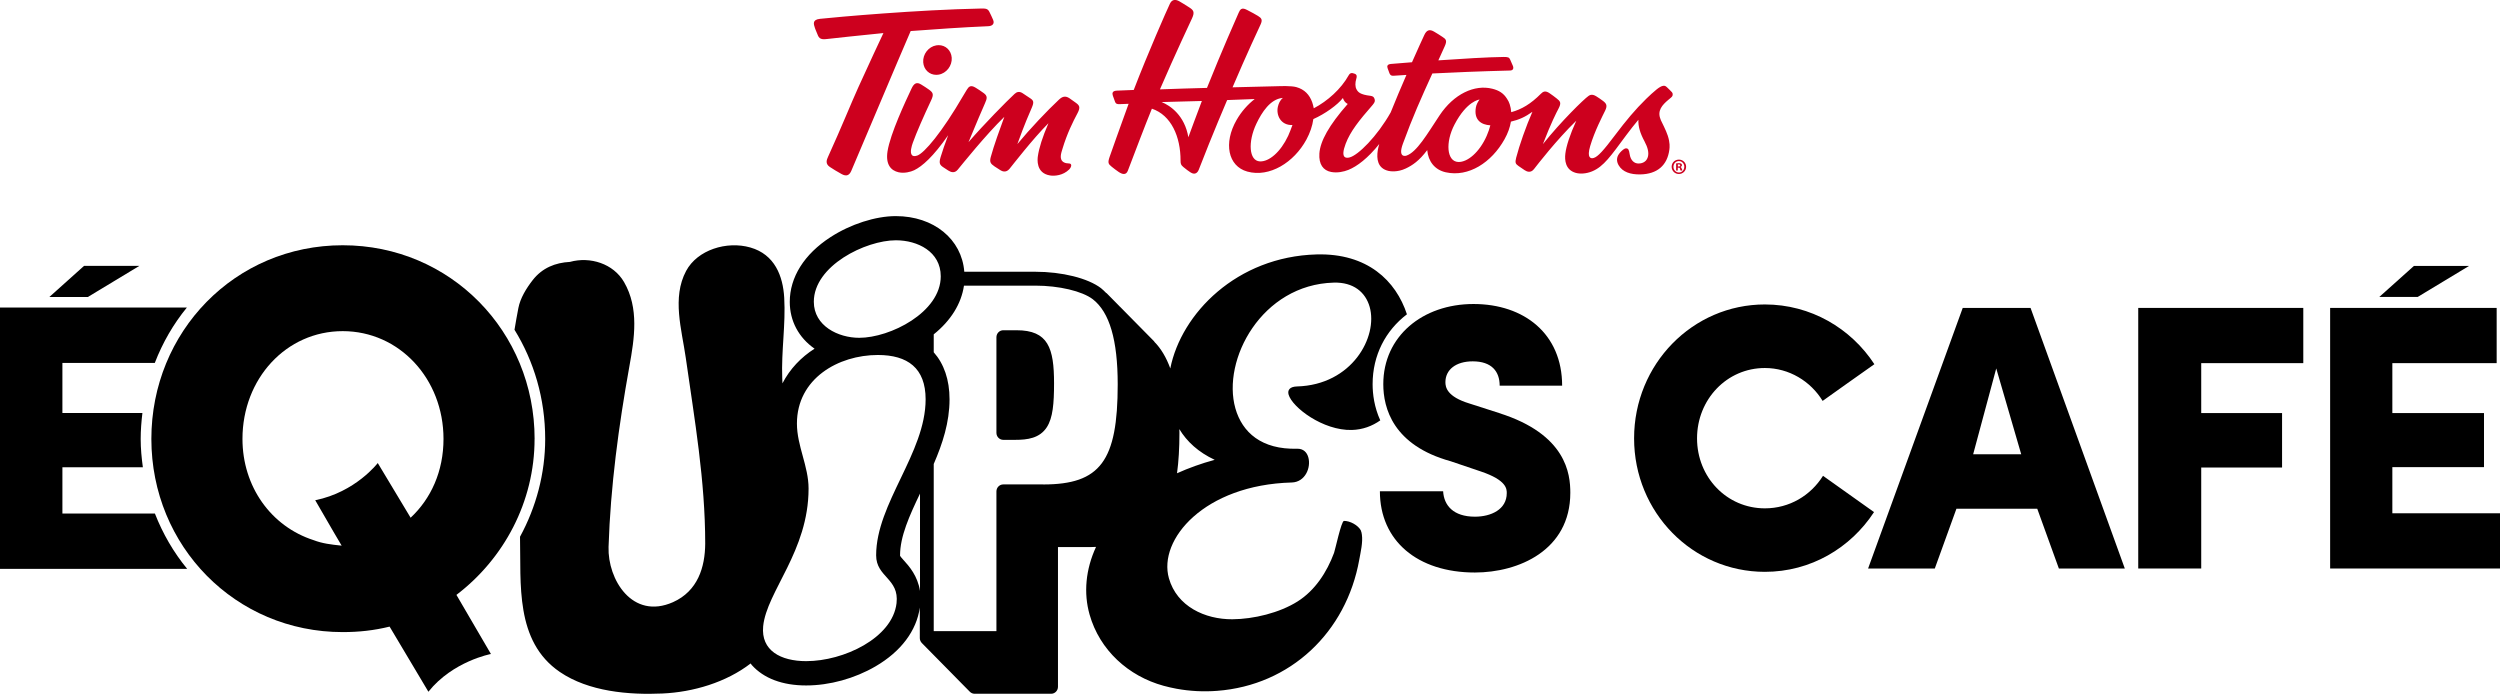
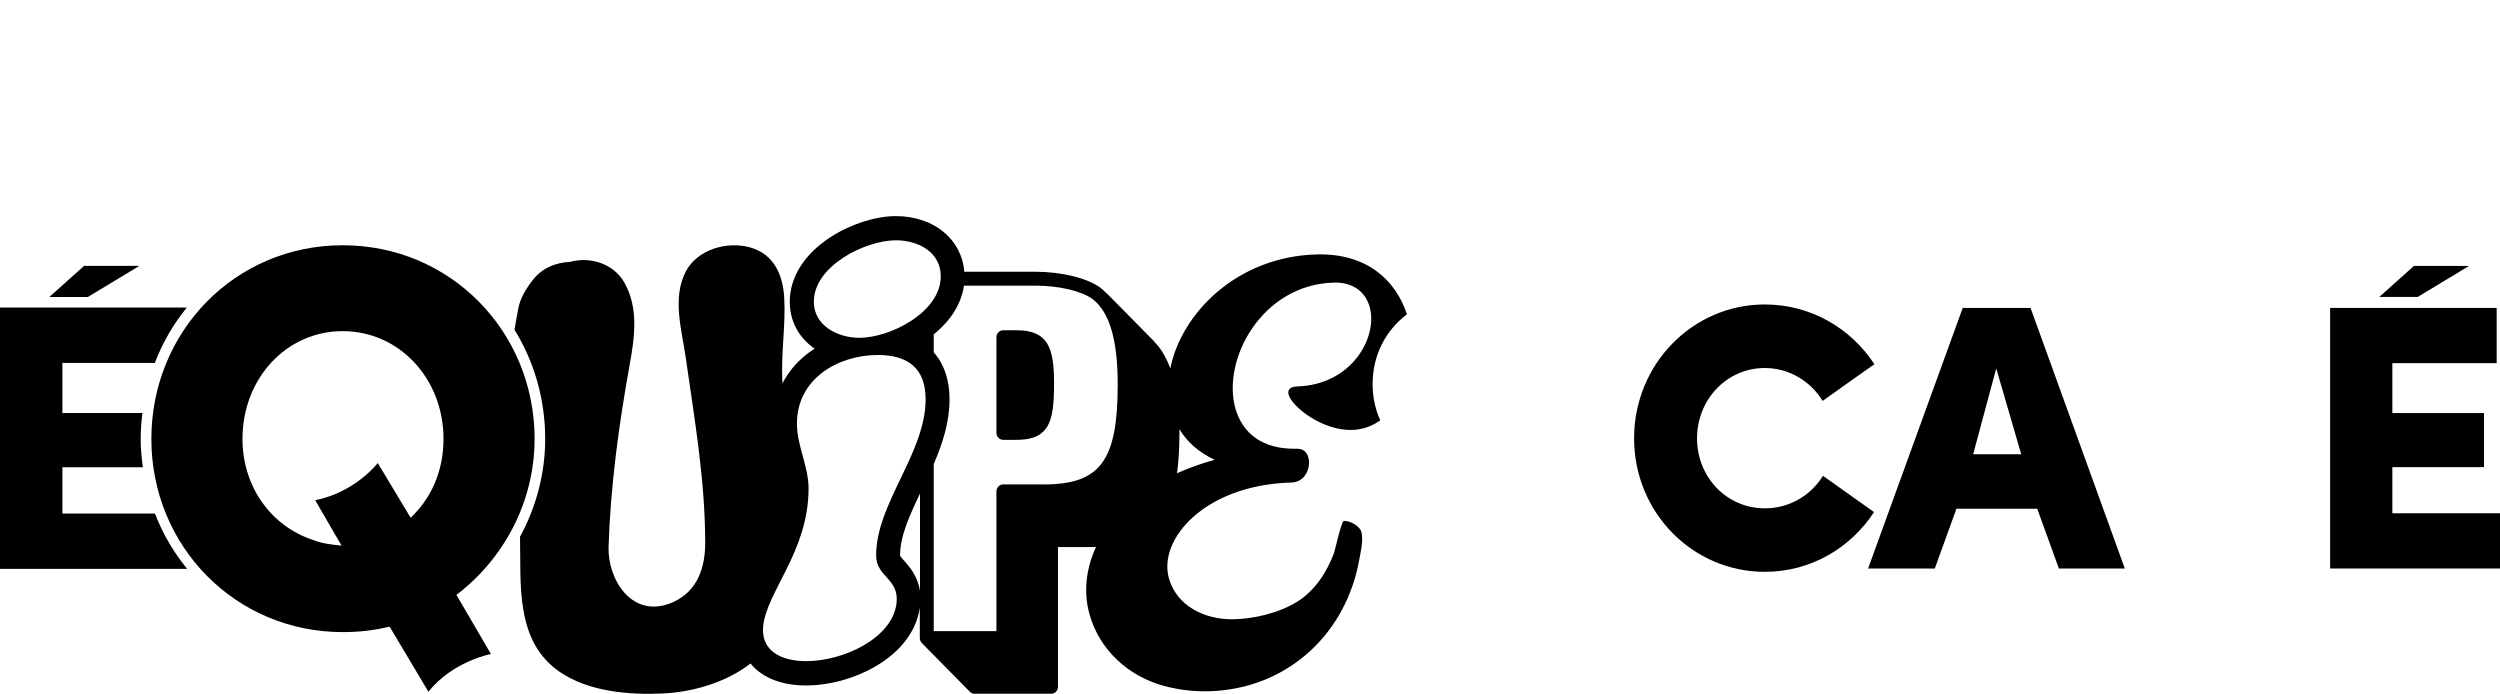
<svg xmlns="http://www.w3.org/2000/svg" id="Layer_2" viewBox="0 0 779.59 216.34">
  <defs>
    <style>.cls-1,.cls-2{stroke-width:0px;}.cls-2{fill:#cd001e;}</style>
  </defs>
  <g id="Layer_2-2">
-     <path class="cls-2" d="m283.98,9.68c-3.35,7.68-17.22,40.65-18.53,43.63-.56,1.28-1.44,1.84-3.02.96-1.55-.86-2.4-1.39-3.63-2.19-1.52-.99-1.03-2.23-.57-3.22,4.33-9.52,7.08-16.45,9.43-21.64,4.06-8.96,6.05-13.09,7.82-16.91-6.79.72-15.66,1.58-17.57,1.85-2.42.35-2.64-.52-3.2-1.95-.45-1.16-.32-.7-.57-1.42-.45-1.32-.88-2.66,1.57-2.92,5.34-.57,30.62-2.83,50.1-3.21,1.63-.03,2.26.01,2.8,1.21.51,1.11.57,1.09,1.09,2.35.52,1.27-.35,1.9-1.5,1.95-8.3.35-16.35.93-24.23,1.51Zm52.01,25.66c1.04-1.97.59-2.5-.58-3.34-1-.71-1.21-.89-1.88-1.34-1.34-.9-2.29-.55-3.33.43-3.64,3.41-8.98,9.03-12.95,13.84,2.36-6.52,3.64-9.35,4.5-11.35.74-1.73.55-2.21-.39-2.87-.65-.45-1.35-.92-2.48-1.65-1-.65-1.81-.42-2.5.22-2.44,2.26-9.55,9.47-14.37,15.05,2.36-5.68,4.42-10.55,5.15-12.15.69-1.52.81-2.25-.38-3.13-.9-.67-1.71-1.18-2.56-1.71-1.55-.96-2.14-.31-2.75.68-.23.37-.57.97-1.03,1.71-6.74,11.61-12.23,18.04-14.42,18.79-.94.32-1.39.1-1.6-.11-.8-.78-.09-3,.23-3.89,1.15-3.21,3.4-8.32,5.71-13.23.88-1.87.61-2.41-.64-3.32-.78-.57-1.51-1.02-2.45-1.61-1.4-.87-2.24-.42-3.02,1.25-1.87,3.98-6.62,14.06-7.49,19.58-.65,4.16,1.11,6,3.44,6.53,1.76.4,3.77-.1,4.88-.64,2.48-1.2,5.94-4.21,10.59-10.91-.9,2.38-1.85,5.1-2.36,6.83-.58,1.95-.24,2.45.9,3.2.52.34.76.51,1.5.98.76.48,1.93.97,2.95-.27,1.37-1.66,8.73-10.86,14.53-16.48-1.33,3.61-3.31,9.08-4.24,12.55-.42,1.55-.06,2.07,1.19,2.92l1.88,1.21c.44.27,1.68.87,2.77-.45,1.05-1.28,7.18-9.24,12.15-14.24-1.88,4.38-2.94,7.76-3.3,10.32-.12.86-.66,5.28,3.84,5.98,1.42.22,4.01,0,5.91-1.86.49-.49.71-1.06.65-1.4-.07-.44-.42-.47-.92-.51-.38-.02-.85-.06-1.33-.31-1.66-.87-.85-2.97-.47-4.24,1.44-4.8,3.27-8.42,4.65-11.03Zm-43.31-12.06c2.44-.4,4.28-2.78,4.1-5.29-.17-2.27-1.88-3.91-4.08-3.91-.24,0-.48.02-.71.06-2.44.4-4.28,2.78-4.1,5.29.17,2.27,1.88,3.91,4.08,3.91.24,0,.48-.02.71-.06Zm225.15,14.02c.42.93,1.67,3.26,2.24,5.01.72,2.19.6,3.59.5,4.35-.63,4.86-3.74,7.64-9.09,7.73-3.01.05-5.53-.74-6.75-2.89-.6-1.06-.76-2.34.19-3.58.43-.58.99-1.07,1.24-1.26.37-.28.67-.41.93-.4.7.04.88.42,1.11,1.88.28,1.79,1.34,2.88,2.81,2.85.5,0,2.3-.15,2.84-2,.39-1.34.02-2.96-1.04-4.93-1.37-2.54-1.99-4.66-1.9-6.71-1.27,1.51-2.57,3.17-3.77,4.78-4.78,6.43-7.04,9.83-10.7,11.32-1.86.75-3.74.83-5.05.46-3.3-.93-3.49-4.01-3.26-5.97.27-2.33,1.39-5.83,3.41-10.29-6.19,6.02-12.12,13.71-13.18,15.07-1.02,1.31-2.21.81-2.9.36-.84-.54-1.15-.76-1.94-1.32-.91-.65-1.13-.98-.72-2.59.96-3.77,3.09-9.83,5.06-14.31-2.21,1.6-4.22,2.5-6.7,3.07-.29,1.77-.94,3.61-1.99,5.49-4.06,7.29-11.25,11.89-18.31,10.31-3.5-.78-5.48-3.42-5.8-6.92-2.51,3.35-4.62,4.75-6.69,5.73-2.58,1.23-4.82.88-5.37.76-3.51-.8-3.73-3.85-3.38-6.29.08-.56.24-1.27.48-2.1-3.52,4.4-6.9,6.98-9.63,8.07-1.46.58-3.44,1.01-5.36.65-2.49-.47-3.9-2.39-3.68-5.77.26-3.84,2.99-8.79,8.84-15.44-.79-.37-1.28-1.11-1.5-1.86-1.69,2.16-5.59,4.97-9.22,6.57-.3,2.17-1.03,4.28-2.17,6.4-3.87,7.14-11.52,11.89-18.43,9.97-6.02-1.68-7.48-8.9-3.33-16.11,1.5-2.61,3.47-4.82,5.65-6.51-4.2.17-8.6.32-8.6.32,0,0-4.61,10.73-8.84,21.69-.31.81-1.09,1.84-2.59.86-.74-.48-1.17-.81-2.21-1.65-.83-.67-.88-1.09-.89-2,.02-7.43-2.89-14.18-8.94-16.21-2.34,5.74-4.93,12.62-7.5,19.35-.54,1.42-1.71,1.18-2.94.32-.79-.55-1.34-.96-2.06-1.54-1.11-.89-1.31-1.24-.7-3.05.61-1.8,3.22-9.08,5.94-16.6-.67.02-2.85.11-2.85.11-.73.02-1.14-.11-1.36-.69-.3-.79-.49-1.3-.69-1.91-.27-.79-.21-1.51,1.11-1.61.5-.04,2.92-.12,5.39-.22,4.44-11.54,10.27-24.78,11.29-26.91.69-1.45,1.86-1.35,2.95-.72.79.46,1.85,1.09,3.15,1.94,1.22.8,1.69,1.39.8,3.33-.16.35-5.35,11.35-10.02,22.18,2.59-.1,12.12-.42,14.67-.46,4.48-11.23,9.17-21.85,9.87-23.41.45-1,.88-1.82,2.57-.93,1.88,1,2.28,1.17,3.47,1.9,1.11.68,1.48,1.21.8,2.67-.34.72-4.49,9.59-8.74,19.59,2.3-.06,11.34-.28,14.05-.35.84-.02,4.22-.17,5.84.28,2.55.71,4.11,2.37,4.96,4.75.16.42.39,1.35.48,1.86,4.33-2.27,8.52-6.05,10.85-10.23.47-.84.98-.92,1.96-.53.77.31.61,1.02.45,1.55-.37,1.22-.4,2.5.1,3.35.46.8,1.05,1.58,4.32,1.97.75.09,1.1.4,1.26.93.17.53.25.95-.56,1.89-4.29,4.92-6.95,8.24-8.43,12.12-1.78,4.7.22,4.52,1.19,4.28,2.66-.64,8.62-6.55,12.85-14.05,1.52-3.8,3.27-7.93,4.91-11.69-2.3.14-3.69.24-3.98.26-.98.07-1.17-.44-1.35-.87-.18-.43-.34-.87-.54-1.47-.2-.59-.2-1.22,1.04-1.34.36-.04,2.92-.25,6.56-.53,1.83-4.13,3.31-7.36,3.84-8.49.72-1.55,1.63-1.9,3.06-1.05,1.32.79,1.54.93,2.63,1.65,1.03.67,1.49,1.11.7,2.86-.7,1.56-1.37,3.04-2.01,4.44,7.33-.51,15.61-1.01,20.4-1.06,1.45-.02,1.71.19,2.01.86.31.7.53,1.2.83,1.91.33.79.06,1.44-.86,1.46-9.53.24-17.93.6-24.25.92-3.53,7.75-6.17,13.63-9.19,21.92-1.61,4.42.84,3.79,1.08,3.71,3.24-1.07,6.49-6.72,10.35-12.55,4.43-6.68,10.91-9.72,16.46-8.32,2.07.52,3.5,1.39,4.58,3.13.34.47.65,1.11.84,1.7.23.74.42,1.59.48,2.48,3.25-.9,6.07-2.55,9.25-5.75.68-.69,1.4-1.08,2.75-.13.85.6,1.39.97,2.17,1.6,1.07.87,1.58,1.28.54,3.23-.59,1.1-2.29,4.4-4.84,11.01,5.69-7.1,12.72-13.97,14.23-15.03.4-.28,1.13-.69,2.4.11.84.54,1.26.8,2.09,1.43,1.08.82,1.47,1.44.69,3.05-.75,1.55-3.29,6.38-4.66,11.04-1.1,3.74.16,4,1.11,3.71,1.29-.4,2.98-2.23,6.72-7.21,3.27-4.34,6.17-7.84,9.66-11.25.94-.92,2.32-2.19,3.25-2.93.7-.56,1.5-1.07,2.11-1.12.44-.03.7.08,1.21.58.42.4.49.48.77.75.56.56.86.8.9,1.24.06.72-.29.93-1.09,1.59l-.38.32c-1.66,1.42-3.54,3.29-2.26,6.09Zm-143.04-5.81c-1.83.06-8.61.22-12.57.34,2.71,1.06,7.22,4.19,8.35,10.97.22-.61,2.86-7.78,4.22-11.32Zm28.23,7.5c-3.67.14-5.15-3.15-4.52-5.76.22-.9.64-1.95,1.53-2.68-.05,0-.11,0-.17,0-3.71.39-6.35,4.39-8.08,8.04-2.7,5.7-2.3,11.56,1.08,11.74,2.85.15,6.47-2.9,8.84-7.98.39-.84,1.07-2.6,1.33-3.36Zm61.72.09c-2.83-.16-5.19-1.65-4.51-5.59.15-.88.63-1.76,1.15-2.45-.03,0-3.94.38-7.81,7.79-2.9,5.55-2.44,11.52,1.16,11.68,2.87.13,6.64-3.04,8.88-8.16.53-1.22.86-2.21,1.13-3.27Zm61.05,12.92c0,1.26-.98,2.26-2.25,2.26s-2.26-.99-2.26-2.26,1-2.23,2.26-2.23,2.25.99,2.25,2.23Zm-.56.03c0-.99-.71-1.8-1.69-1.8s-1.7.8-1.7,1.78.72,1.78,1.71,1.78,1.67-.79,1.67-1.77Zm-.78.59c.07.34.11.48.16.56h-.55c-.07-.08-.11-.28-.17-.54-.04-.25-.17-.36-.46-.36h-.24v.9h-.51v-2.23c.2-.04.48-.07.84-.07.42,0,.6.07.76.16.12.1.21.27.21.49,0,.24-.19.44-.46.52v.03c.21.08.34.25.4.55Zm-.49-1.03c0-.2-.15-.34-.47-.34-.13,0-.23.01-.28.03v.64h.24c.28,0,.51-.09.51-.32Z" />
    <path class="cls-1" d="m19.46,160.13v-14.43h25.09c-.4-2.89-.68-5.82-.68-8.82,0-2.75.22-5.44.54-8.09h-24.95v-15.61h28.81c2.44-6.33,5.81-12.16,10-17.27H0v81.49h58.37c-4.22-5.13-7.61-10.97-10.07-17.27h-28.83Z" />
    <path class="cls-1" d="m424.43,165.53c-.88-1.79-3.54-3.14-5.34-3.09-.82.02-2.75,9.09-3.08,9.96-2.24,6.02-5.91,11.7-11.37,15.15-5.65,3.57-13.72,5.52-20.35,5.56-8.52.05-17.29-4-19.78-12.78-3.43-12.09,11.05-29.13,38.3-29.87,4.19-.11,6.08-4.64,5.17-7.85-.43-1.53-1.53-2.73-3.48-2.68-11.08.3-17.13-5.08-19.26-12.58-4.29-15.15,8.21-38.61,30.67-39.22,6.14-.17,9.89,2.97,11.2,7.56,2.65,9.33-5.47,24.35-22.68,24.82-2.25.06-2.99,1.16-2.6,2.54,1.13,3.98,10.74,11.27,19.72,11.03,3.37-.09,6.33-1.2,8.87-2.99-1.88-4.13-2.39-8.2-2.39-11.29,0-9.05,4.04-16.72,10.7-21.79-3.43-10.47-12.32-19.1-28.18-18.67-24.86.68-42.19,18.4-45.61,35.55-1.25-3.44-2.91-6.23-5.01-8.34l.04-.04-2.49-2.52-4.13-4.19-.04.04s-.01-.01-.02-.02l.04-.04-4.13-4.19-.04.04s-.02-.02-.04-.03l.04-.04-4.13-4.19-.04.04c-.54-.54-1.07-1.09-1.66-1.55-4.08-3.11-12.14-5.12-20.51-5.12h-22.12c-.77-10.13-9.5-17.35-21.36-17.35-6.32,0-14.12,2.51-20.36,6.56-8.19,5.31-12.7,12.48-12.7,20.18,0,5.93,2.74,11.11,7.73,14.6-4.2,2.67-7.69,6.31-10.01,10.81-.02-.55-.05-1.11-.07-1.66-.32-8.37,1.1-16.68.62-25.01-.39-6.79-2.94-13.52-10.58-15.7-7.37-2.1-16.5.75-20.01,7.31-4.47,8.36-1.36,18.33-.12,27.04,2.77,19.46,6.07,38.31,6.07,57.99-.04,7.35-2.31,14.81-10.05,18.27-12.69,5.62-20.41-7.12-20.09-17.23.61-18.91,3.15-37.7,6.5-56.34,1.58-8.72,3.05-18.1-1.66-26.24-3.34-5.77-10.58-8.04-16.89-6.3-4.53.24-8.62,1.84-11.62,5.7-2,2.57-3.86,5.62-4.45,8.68-.43,2.24-.84,4.51-1.21,6.78,6.05,9.81,9.57,21.44,9.57,34.07,0,10.68-2.78,21.17-7.85,30.48.35,14.55-1.65,32.58,12.43,42.17,8.97,6.11,21.42,7.19,32,6.71,9.56-.43,19.85-3.47,27.49-9.37.13.16.22.35.36.5,3.72,4.16,9.57,6.36,16.93,6.36s15.16-2.17,21.66-5.96c7.92-4.61,12.78-11.1,13.8-18.32v9.52c0,.57.23,1.08.58,1.47h0s.04.04.04.04c.01.02.03.03.04.05l4.12,4.18s.03.03.04.04l.03.03h0s4.09,4.15,4.09,4.15c.01.01.03.03.04.04l.03.03h0s4.07,4.14,4.07,4.14c.01.01.03.03.04.04l.03.03h0s2.42,2.45,2.42,2.45c.01.02.03.03.04.04l.03.03h0c.38.36.89.59,1.46.59h23.84c1.18,0,2.14-.97,2.14-2.18v-43.57h10.31c.54,0,1.04-.03,1.56-.05-3.26,7.04-3.91,14.41-2.02,21.08,3.16,11.16,12.15,19.24,23.08,22.23,1.33.36,2.67.67,4.02.92,4.17.77,8.45.98,12.67.66,22.84-1.72,40.29-18.24,44.34-40.94.42-2.36,1.15-5.33.81-7.76-.08-.62-.16-.88-.3-1.2Zm-45.64-22.14c-4.28,1.16-8.17,2.58-11.75,4.19.5-3.68.75-7.84.75-12.57,0-.42-.02-.79-.03-1.2,2.35,3.89,5.93,7.2,11.03,9.58Zm-125.01-49.29c0-11.24,16.16-19.17,25.6-19.17,6.72,0,13.98,3.5,13.98,11.24,0,11.24-15.8,19.17-25.42,19.17-6.54,0-14.16-3.69-14.16-11.24Zm-2.36,112.07c-7.99,0-14.16-3.32-13.44-10.87,1.09-10.88,14.16-23.41,14.16-42.95,0-7-3.63-13.27-3.63-20.27,0-14.01,12.89-21.38,25.24-21.38,9.26,0,14.89,4.06,14.89,13.82,0,16.77-15.43,32.44-15.43,48.66,0,6.82,7.26,7.19,6.36,14.93-1.27,10.87-16.52,18.06-28.14,18.06Zm30.5-31.33c-.45-.5-1.12-1.25-1.25-1.54,0,0,0-.05,0-.13,0-5.91,2.94-12.39,6.22-19.25v30.36c-.74-4.7-3.37-7.67-4.96-9.44Zm43.4-23.78h-12.46c-1.18,0-2.14.97-2.14,2.18v43.57h-19.55v-52.12c2.75-6.36,4.93-12.98,4.93-20.17,0-6.09-1.73-11.06-4.93-14.67v-5.59c5.35-4.3,8.6-9.55,9.43-15.19h22.25c7.39,0,14.6,1.71,17.92,4.24,5.23,4.05,7.77,12.73,7.77,26.53,0,23.93-5.43,31.23-23.23,31.23Z" />
    <polygon class="cls-1" points="43.46 82.91 26.21 82.91 15.38 92.62 27.38 92.62 43.46 82.91" />
    <path class="cls-1" d="m166.71,136.88c0-33.44-26.22-60.4-59.84-60.4s-59.67,26.96-59.67,60.4,26.22,60.23,59.67,60.23c5.04,0,9.75-.51,14.62-1.71,0,0,8.92,14.96,12.1,20.31,7.61-9.54,19.5-11.77,19.5-11.77l-10.76-18.43c14.79-11.26,24.37-29.01,24.37-48.63Zm-38.66,24.57l-10.25-17.06s-6.91,9.06-19.5,11.6c4.17,7.3,8.24,14.16,8.24,14.16-3.36-.34-6.05-.68-8.74-1.71-13.28-4.27-22.19-16.72-22.19-31.57,0-18.77,13.62-33.61,31.26-33.61s31.43,14.84,31.43,33.61c0,10.07-3.87,18.6-10.25,24.57Z" />
    <path class="cls-1" d="m317.01,102.98h-4.15c-1.18,0-2.14.97-2.14,2.18v29.82c0,1.2.96,2.18,2.14,2.18h3.69c3.83,0,7.67-.48,9.91-3.98,1.86-2.9,2.23-7.38,2.23-13.66,0-10.97-1.81-16.54-11.68-16.54Z" />
-     <path class="cls-1" d="m467.42,128.78l-9.22-2.96c-7-2.13-7.47-5.09-7.47-6.63,0-3.91,3.27-6.51,8.52-6.51,5.95,0,8.4,3.2,8.4,7.58h19.48c0-16.11-11.78-25.46-27.65-25.46s-28.12,10.07-28.12,24.99c0,7.46,3.03,19.07,21,24.04l9.45,3.2c8.05,2.72,8.05,5.45,8.05,6.75,0,5.09-4.9,7.34-9.92,7.34-6.77,0-9.68-3.55-9.92-7.93h-19.72c0,15.4,11.67,25.34,29.63,25.34,13.53,0,29.75-6.87,29.75-24.87,0-5.8-1.17-18.24-22.28-24.87Z" />
-     <path class="cls-1" d="m584.51,113.58s0,0,0,0c.1-.08.08-.06,0,0Z" />
    <path class="cls-1" d="m568.48,148.38c-3.84,6.13-10.46,10.14-18.13,10.14-11.85,0-21.15-9.67-21.15-21.82s9.3-21.94,21.15-21.94c7.55,0,14.29,4.13,18.01,10.26,0,0,15.07-10.74,16.14-11.45-7.32-11.2-19.86-18.63-34.15-18.63-22.54,0-40.78,18.63-40.78,41.75s18.24,41.63,40.78,41.63c14.29,0,26.72-7.43,34.04-18.63l-15.92-11.32Z" />
    <path class="cls-1" d="m612.05,96.02l-29.51,81.26h20.8l6.74-18.63h25.21l6.74,18.63h20.56l-29.39-81.26h-21.15Zm3.25,45.64l7.2-26.77,7.79,26.77h-14.99Z" />
-     <polygon class="cls-1" points="666.78 177.28 686.42 177.28 686.42 145.79 711.63 145.79 711.63 128.81 686.42 128.81 686.42 113.24 718.25 113.24 718.25 96.02 666.78 96.02 666.78 177.28" />
    <polygon class="cls-1" points="746.02 160.06 746.02 145.67 774.6 145.67 774.6 128.81 746.02 128.81 746.02 113.24 778.55 113.24 778.55 96.02 726.62 96.02 726.62 177.28 779.59 177.28 779.59 160.06 746.02 160.06" />
    <polygon class="cls-1" points="769.95 82.92 752.76 82.92 741.95 92.6 753.92 92.6 769.95 82.92" />
  </g>
</svg>